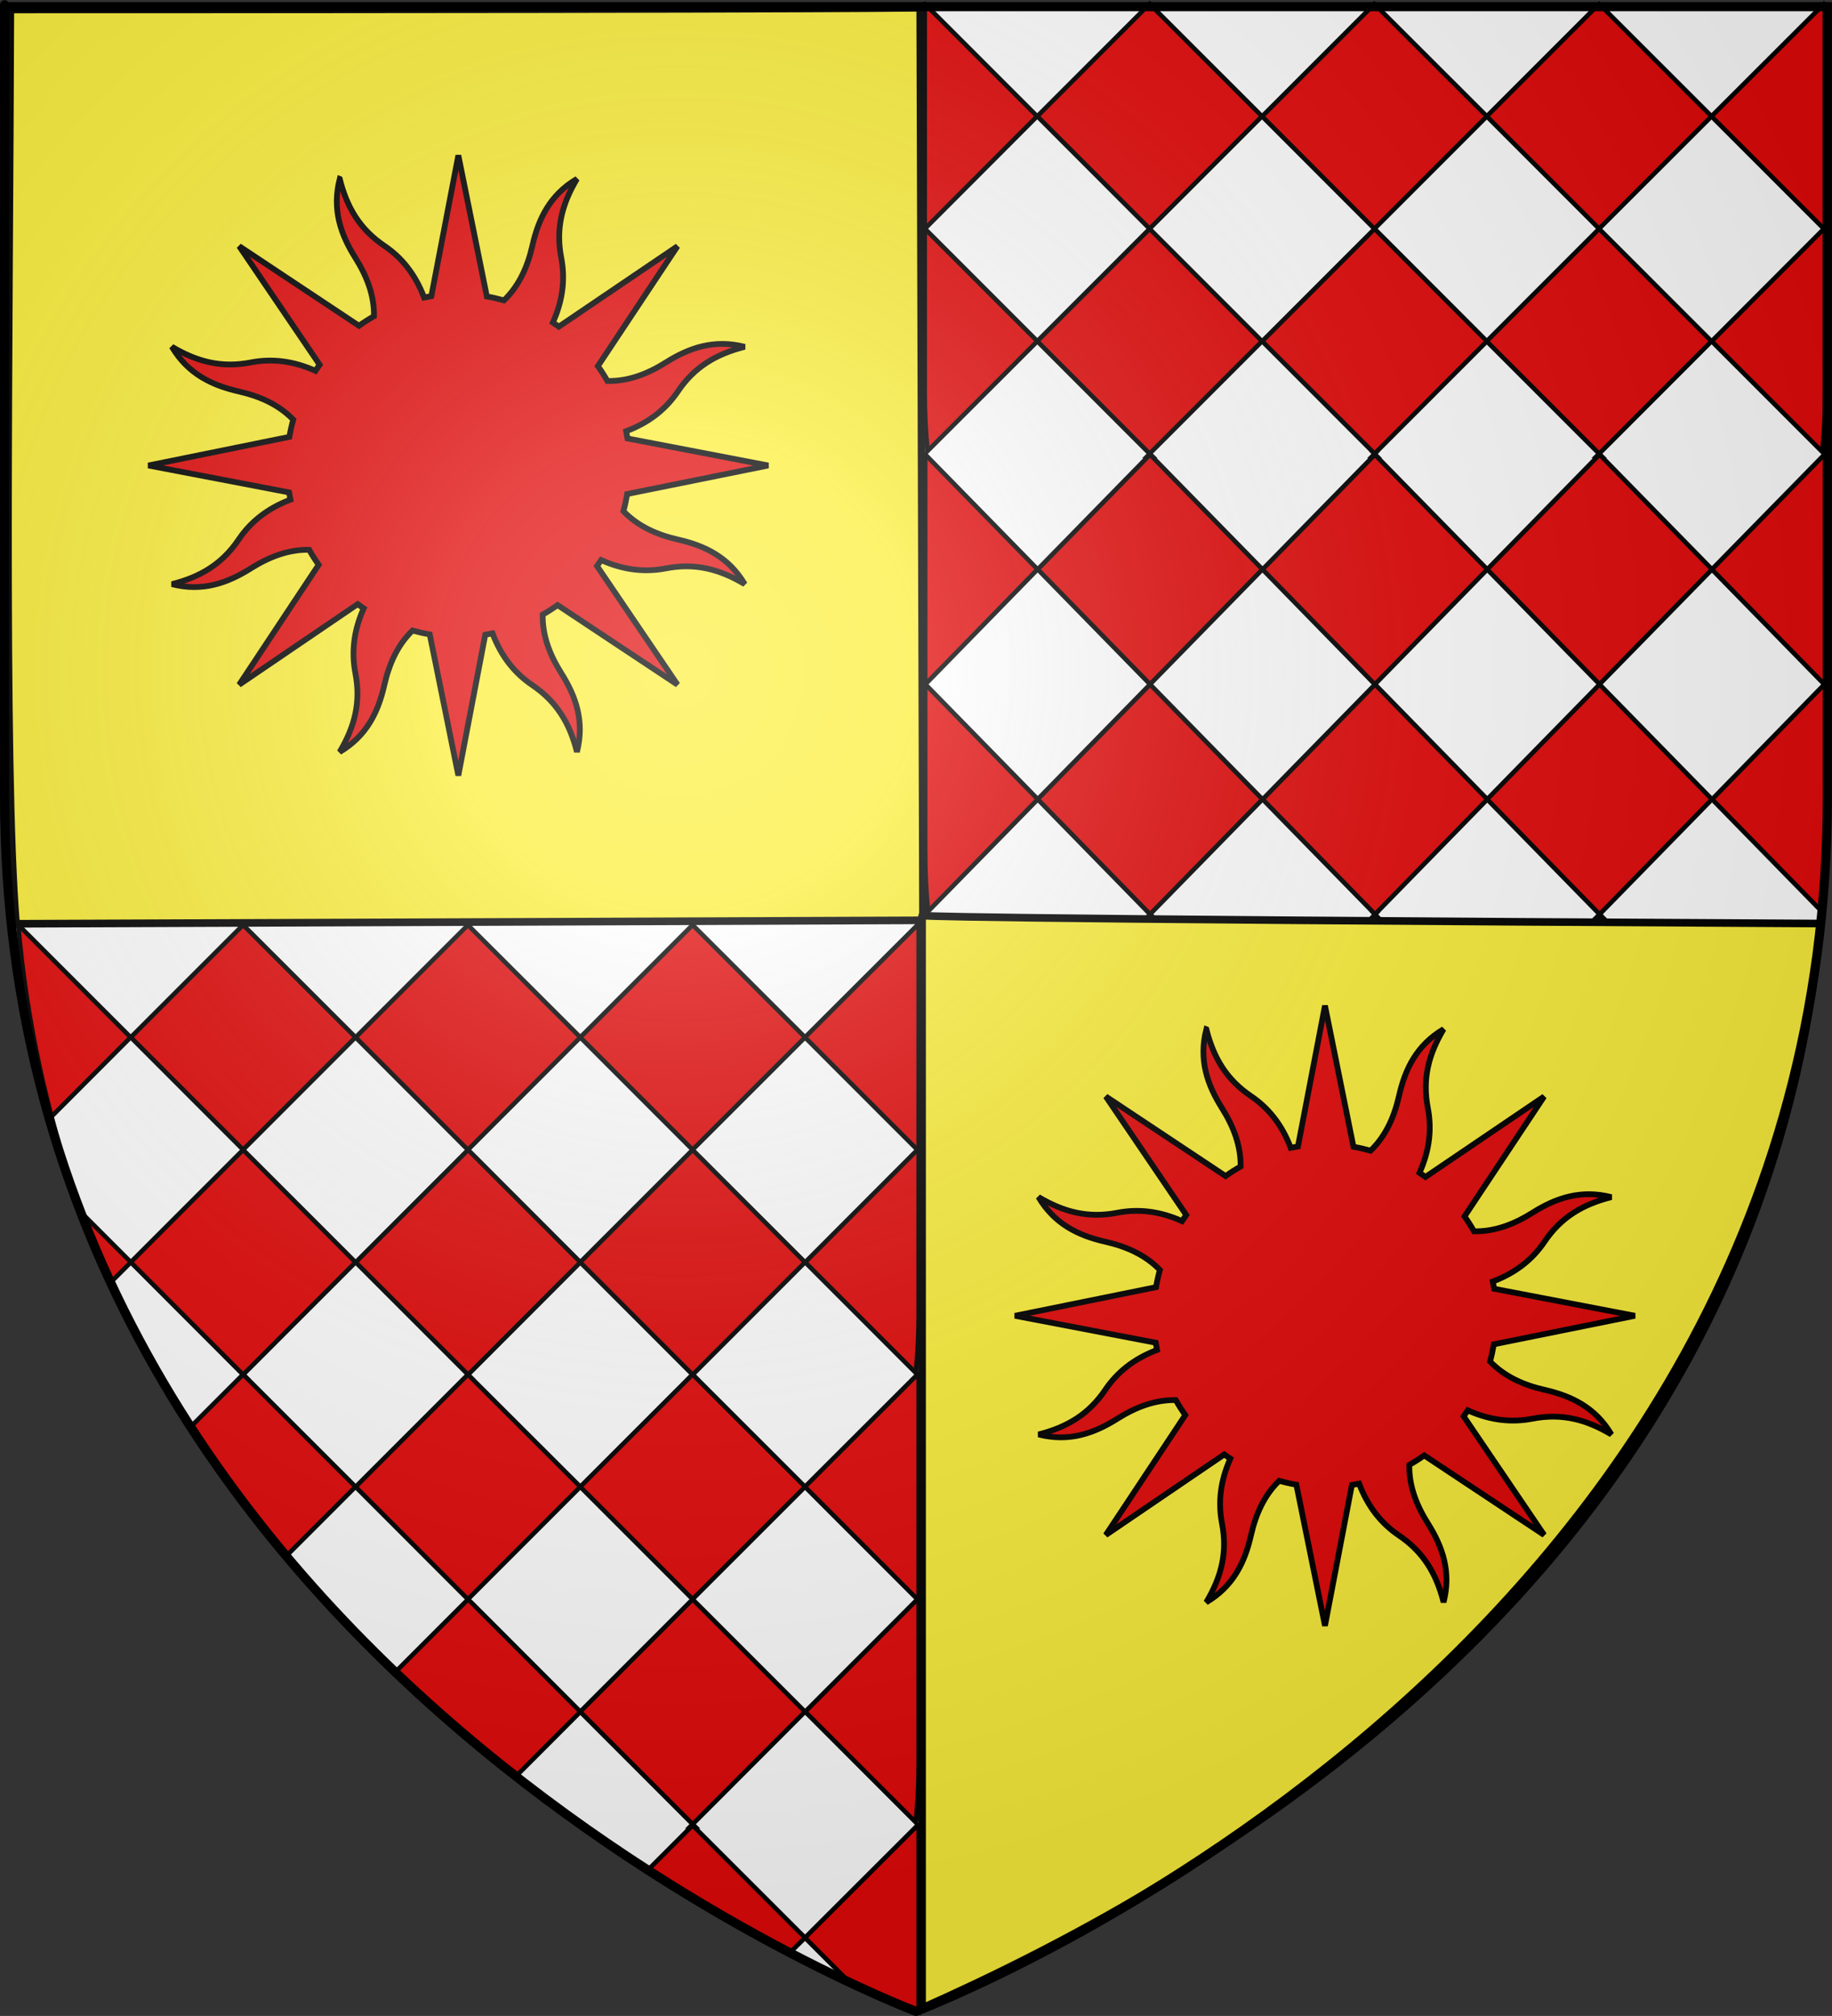
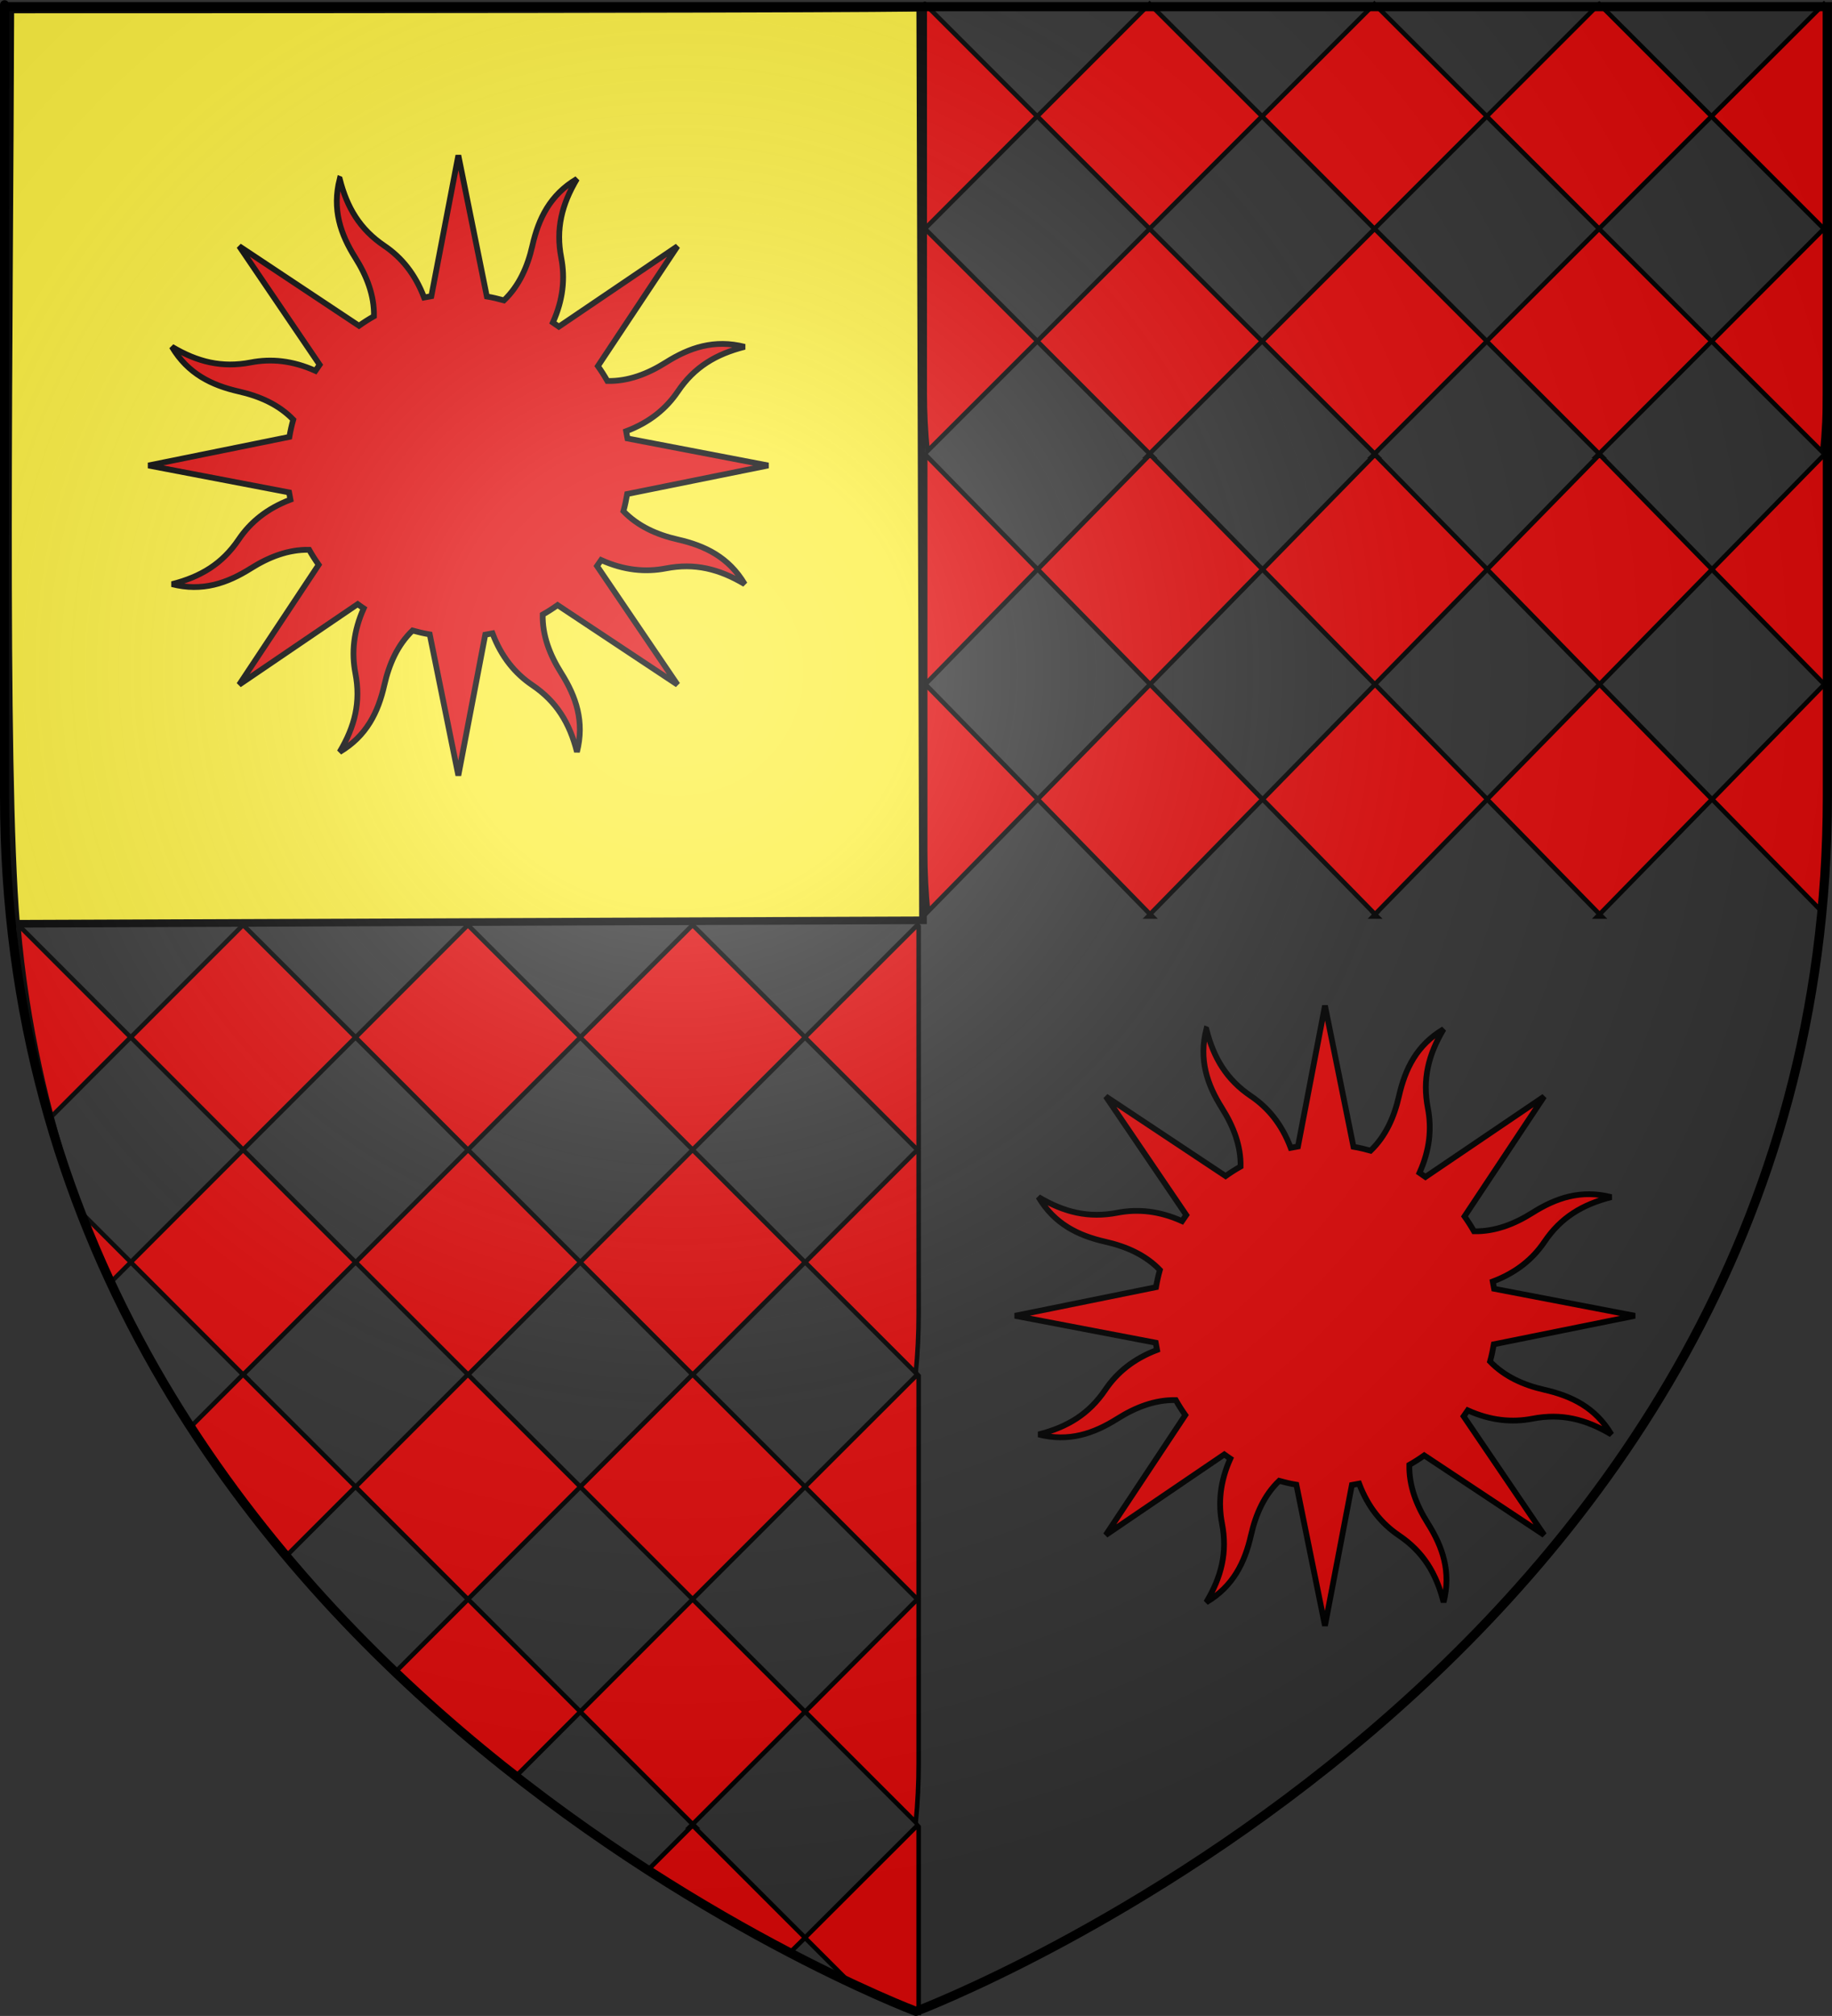
<svg xmlns="http://www.w3.org/2000/svg" xmlns:ns1="http://sodipodi.sourceforge.net/DTD/sodipodi-0.dtd" xmlns:ns2="http://www.inkscape.org/namespaces/inkscape" xmlns:xlink="http://www.w3.org/1999/xlink" height="660" width="600.015" version="1.0" id="svg2" ns1:version="0.32" ns2:version="0.48.2 r9819" ns1:docname="Blason_Famille_Grimaldi de Bueil.svg" ns2:export-filename="/Users/olivier/Desktop/Blason Rouge/Blason_Vide_3D.png" ns2:export-xdpi="144" ns2:export-ydpi="144" ns2:output_extension="org.inkscape.output.svg.inkscape">
  <rect width="100%" height="100%" fill="#333333" stroke="none" />
  <ns1:namedview ns2:window-height="838" ns2:window-width="1440" ns2:pageshadow="2" ns2:pageopacity="0.0" guidetolerance="10.0" gridtolerance="10.0" objecttolerance="10.0" borderopacity="1.0" bordercolor="#666666" pagecolor="#ffffff" id="base" showgrid="false" height="660px" ns2:zoom="0.73281942" ns2:cx="5.630346" ns2:cy="372.86926" ns2:window-x="-8" ns2:window-y="-8" ns2:current-layer="layer3" ns2:window-maximized="1" showguides="false" ns2:guide-bbox="true">
    <ns1:guide orientation="0,1" position="605.879,687.755" id="guide3197" />
  </ns1:namedview>
  <desc id="desc4">Flag of Canton of Valais (Wallis)</desc>
  <defs id="defs6">
    <ns2:perspective ns1:type="inkscape:persp3d" ns2:vp_x="-50 : 600 : 1" ns2:vp_y="0 : 1000 : 0" ns2:vp_z="700 : 600 : 1" ns2:persp3d-origin="300 : 400 : 1" id="perspective2481" />
    <ns2:perspective ns1:type="inkscape:persp3d" ns2:vp_x="-50 : 600 : 1" ns2:vp_y="0 : 1000 : 0" ns2:vp_z="700 : 600 : 1" ns2:persp3d-origin="300 : 400 : 1" id="perspective8873" />
    <linearGradient id="linearGradient2893">
      <stop style="stop-color:white;stop-opacity:0.314;" offset="0" id="stop2895" />
      <stop id="stop2897" offset="0.19" style="stop-color:white;stop-opacity:0.251;" />
      <stop style="stop-color:#6b6b6b;stop-opacity:0.125;" offset="0.6" id="stop2901" />
      <stop style="stop-color:black;stop-opacity:0.125;" offset="1" id="stop2899" />
    </linearGradient>
    <radialGradient ns2:collect="always" xlink:href="#linearGradient2893" id="radialGradient3163" gradientUnits="userSpaceOnUse" gradientTransform="matrix(1.353,0,0,1.349,-74.394,-85.747)" cx="221.445" cy="226.331" fx="221.445" fy="226.331" r="300" />
  </defs>
  <g ns2:groupmode="layer" id="layer3" ns2:label="Fond écu" style="display:inline" transform="translate(-3.235,1.2525328e-6)">
-     <path id="path2855" style="fill:#ffffff;fill-opacity:1;fill-rule:evenodd;stroke:none;stroke-width:1px;stroke-linecap:butt;stroke-linejoin:miter;stroke-opacity:1" d="M 303.235,658.5 C 303.235,658.5 601.735,546.18 601.735,260.728 C 601.735,-24.723 601.735,2.176 601.735,2.176 L 4.735,2.176 L 4.735,260.728 C 4.735,546.18 303.235,658.5 303.235,658.5 z" ns1:nodetypes="cccccc" />
    <path ns2:connector-curvature="0" style="fill:#fcef3c;fill-opacity:1;fill-rule:evenodd;stroke:#000000;stroke-width:2.5;stroke-linecap:butt;stroke-linejoin:miter;stroke-miterlimit:4;stroke-opacity:1;stroke-dasharray:none" id="path3953" d="m 6.619,3.097 c 298.303,0 298.008,-0.62 298.008,-0.62 l 0.907,298.824 c 0,0 -297.043,1.133 -297.043,1.133 C 4.259,251.563 6.307,105.388 6.619,3.097 z" />
-     <path ns2:connector-curvature="0" style="fill:#fcef3c;fill-opacity:1;fill-rule:evenodd;stroke:#000000;stroke-width:2.5;stroke-linecap:butt;stroke-linejoin:miter;stroke-miterlimit:4;stroke-opacity:1;stroke-dasharray:none;display:inline" id="path3987" d="m 599.516,302.358 c -296.658,-1.545 -294.286,-2.606 -294.286,-2.606 l 0,357.69 c 83.456,-37.178 273.513,-137.686 294.286,-355.084 z" ns1:nodetypes="cccc" />
    <path style="fill:#e20909;fill-opacity:1;fill-rule:evenodd;stroke:#000000;stroke-width:1.498;stroke-linecap:butt;stroke-linejoin:miter;stroke-miterlimit:4;stroke-opacity:1;stroke-dasharray:none;display:inline" d="m 306.243,148.799 0,75.195 0.031,0.032 -0.031,0.064 0,54.847 c 0,6.662 0.337,13.162 0.938,19.454 l 35.938,-36.703 36.781,37.629 36.812,-37.629 -36.812,-37.629 -36.781,37.597 -36.812,-37.629 36.75,-37.629 -36.781,-37.597 -0.031,0 z m 73.656,0 -36.781,37.597 36.781,37.629 36.812,-37.629 -36.812,-37.597 z m 147.219,0 -36.781,37.597 -36.812,-37.565 -36.781,37.597 36.781,37.629 36.812,-37.629 36.781,37.597 36.812,-37.597 36.812,37.629 -36.75,37.629 36.219,37.022 c 0.623,-6.4 0.938,-12.989 0.938,-19.773 l 0,-54.495 -0.375,-0.383 0.375,-0.415 0,-74.364 -0.406,-0.447 -36.812,37.565 -36.812,-37.597 z m -73.531,75.259 -36.812,37.629 36.812,37.629 36.75,-37.597 36.781,37.597 -0.719,0.735 1.469,0 -0.719,-0.735 36.781,-37.629 -36.812,-37.629 -36.781,37.597 -36.75,-37.597 z m -73.625,75.259 -0.719,0.735 1.438,0 -0.719,-0.735 z m 73.625,0.064 -0.656,0.671 1.312,0 -0.656,-0.671 z" id="path12764-1" ns2:connector-curvature="0" />
    <path style="fill:#e20909;fill-opacity:1;fill-rule:evenodd;stroke:#000000;stroke-width:1.482;stroke-linecap:butt;stroke-linejoin:miter;stroke-miterlimit:4;stroke-opacity:1;stroke-dasharray:none;display:inline" d="m 306.098,1.288 0,73.562 0.031,0.031 -0.031,0.062 0,53.656 c 0,6.518 0.337,12.876 0.938,19.031 l 35.938,-35.906 36.781,36.812 36.812,-36.812 -36.812,-36.813 -36.781,36.781 -36.812,-36.813 36.75,-36.812 -36.781,-36.781 -0.031,0 z m 73.656,0 -36.781,36.781 36.781,36.812 36.812,-36.812 -36.812,-36.781 z m 147.219,0 -36.781,36.781 -36.812,-36.75 -36.781,36.781 36.781,36.812 36.812,-36.812 36.781,36.781 36.812,-36.781 36.812,36.812 -36.75,36.813 36.219,36.219 c 0.623,-6.261 0.938,-12.707 0.938,-19.344 l 0,-53.313 -0.375,-0.375 0.375,-0.406 0,-72.75 -0.406,-0.438 -36.812,36.75 -36.812,-36.781 z m -73.531,73.625 -36.812,36.813 36.812,36.812 36.75,-36.781 36.781,36.781 -0.719,0.719 1.469,0 -0.719,-0.719 36.781,-36.812 -36.812,-36.813 -36.781,36.781 -36.75,-36.781 z m -73.625,73.625 -0.719,0.719 1.438,0 -0.719,-0.719 z m 73.625,0.062 -0.656,0.656 1.312,0 -0.656,-0.656 z" id="path12764-1-1" ns2:connector-curvature="0" />
    <path style="fill:#e20909;fill-opacity:1;fill-rule:evenodd;stroke:#000000;stroke-width:1.482;stroke-linecap:butt;stroke-linejoin:miter;stroke-miterlimit:4;stroke-opacity:1;stroke-dasharray:none;display:inline" d="M 9.203,302.814 C 14.833,369.636 38.344,417.792 39.262,420.062 l 6.816,-6.811 36.781,36.812 36.812,-36.812 -36.812,-36.812 -36.781,36.781 -15.932,-15.932 C 23.759,381.02 17.621,359.136 19.013,366.644 l 27.003,-27.049 -36.781,-36.781 -0.031,0 z m 73.656,0 -36.781,36.781 36.781,36.812 36.812,-36.812 z m 147.219,0 -36.781,36.781 -36.812,-36.75 -36.781,36.781 36.781,36.812 36.812,-36.812 36.781,36.781 36.812,-36.781 36.812,36.812 -36.75,36.812 36.219,36.219 c 0.623,-6.261 0.938,-12.707 0.938,-19.344 l 0,-53.312 -0.375,-0.375 0.375,-0.406 0,-72.75 -0.406,-0.438 -36.812,36.75 z m -73.531,73.625 -36.812,36.812 36.812,36.812 36.75,-36.781 36.781,36.781 -0.719,0.719 1.469,0 -0.719,-0.719 36.781,-36.812 -36.812,-36.812 -36.781,36.781 z m -73.625,73.625 -0.719,0.719 1.438,0 z m 73.625,0.062 -0.656,0.656 1.312,0 z" id="path12764-1-1-7" ns2:connector-curvature="0" ns1:nodetypes="cccccccccccccccccccccccccccccsccccccccccccccccccccccccccc" />
    <path style="fill:#e20909;fill-opacity:1;fill-rule:evenodd;stroke:#000000;stroke-width:1.482;stroke-linecap:butt;stroke-linejoin:miter;stroke-miterlimit:4;stroke-opacity:1;stroke-dasharray:none;display:inline" d="m 82.86,449.963 -17.281,17.281 c 14.907,21.42 19.743,29.064 31.309,42.285 l 22.785,-22.785 z m 147.219,0 -36.781,36.781 -36.812,-36.75 -36.781,36.781 36.781,36.812 36.812,-36.812 36.781,36.781 36.812,-36.781 36.812,36.812 -36.75,36.812 36.219,36.219 c 0.623,-6.261 0.938,-12.707 0.938,-19.344 l 0,-53.312 -0.375,-0.375 0.375,-0.406 0,-72.75 -0.406,-0.438 -36.812,36.75 z m -73.531,73.625 -23.584,23.584 c 11.837,11.426 24.389,23.154 39.218,34.394 l 21.116,-21.134 36.781,36.781 -0.719,0.719 1.469,0 -0.719,-0.719 36.781,-36.812 -36.812,-36.812 -36.781,36.781 z" id="path12764-1-1-4" ns2:connector-curvature="0" ns1:nodetypes="ccccccccccccccccsccccccccccccccccccc" />
    <path style="fill:#e20909;fill-opacity:1;fill-rule:evenodd;stroke:#000000;stroke-width:1.482;stroke-linecap:butt;stroke-linejoin:miter;stroke-miterlimit:4;stroke-opacity:1;stroke-dasharray:none;display:inline" d="m 230.078,597.595 -14.723,14.723 c 18.661,12.334 18.872,11.987 46.611,26.945 1.617,-1.572 3.258,-3.191 4.924,-4.855 l 15.212,15.212 c 12.294,5.592 10.91,5.108 22.007,9.175 l 0,-60.731 -0.406,-0.438 -36.812,36.75 z" id="path12764-1-1-0" ns2:connector-curvature="0" ns1:nodetypes="cccccccccc" />
    <path style="color:#000000;fill:#e20909;fill-opacity:1;fill-rule:nonzero;stroke:#000000;stroke-width:1.887;stroke-linecap:butt;stroke-linejoin:miter;stroke-miterlimit:4;stroke-opacity:1;stroke-dasharray:none;stroke-dashoffset:0;marker:none;visibility:visible;display:inline;overflow:visible" d="m 398.335,336.956 c -2.541,9.936 0.26,18.115 5.115,25.822 3.755,5.96 6.222,12.311 6.104,19.135 -1.708,0.963 -3.337,2.001 -4.909,3.118 l -39.241,-26.064 26.345,38.808 c -0.473,0.654 -0.934,1.333 -1.378,2.005 -7.472,-3.366 -14.487,-4.034 -21.171,-2.741 -9.449,1.828 -17.471,-0.151 -25.848,-5.144 5.229,8.822 13.031,12.624 21.914,14.64 6.883,1.562 13.104,4.304 17.852,9.231 -0.517,1.857 -0.943,3.734 -1.268,5.641 l -46.19,9.367 46.086,8.813 c 0.127,0.793 0.279,1.583 0.441,2.375 -7.666,2.9 -13.116,7.377 -16.929,13.019 -5.389,7.974 -12.423,12.249 -21.876,14.642 9.936,2.541 18.102,-0.293 25.809,-5.149 5.96,-3.755 12.311,-6.222 19.135,-6.104 0.963,1.708 2.001,3.337 3.118,4.909 l -26.051,39.274 38.828,-26.391 c 0.648,0.469 1.305,0.952 1.972,1.392 -3.366,7.472 -4.02,14.52 -2.727,21.204 1.828,9.449 -0.165,17.438 -5.157,25.815 8.822,-5.229 12.624,-13.031 14.64,-21.914 1.562,-6.883 4.304,-13.104 9.231,-17.852 1.86,0.518 3.73,0.943 5.641,1.268 l 9.367,46.19 8.813,-46.086 c 0.793,-0.127 1.583,-0.279 2.375,-0.441 2.899,7.668 7.379,13.117 13.019,16.929 7.974,5.389 12.249,12.423 14.642,21.876 2.541,-9.936 -0.293,-18.102 -5.149,-25.809 -3.762,-5.971 -6.202,-12.303 -6.071,-19.148 1.697,-0.958 3.313,-1.994 4.876,-3.105 l 39.274,26.051 -26.358,-38.841 c 0.463,-0.641 0.924,-1.3 1.359,-1.958 7.474,3.376 14.516,4.021 21.204,2.727 9.449,-1.828 17.438,0.165 25.815,5.157 -5.229,-8.822 -13.017,-12.591 -21.901,-14.607 -6.875,-1.56 -13.09,-4.355 -17.833,-9.277 0.515,-1.853 0.911,-3.724 1.235,-5.627 l 46.203,-9.333 -46.099,-8.846 c -0.127,-0.793 -0.279,-1.583 -0.441,-2.375 7.673,-2.898 13.116,-7.376 16.929,-13.019 5.389,-7.974 12.437,-12.216 21.89,-14.609 -9.936,-2.541 -18.115,0.26 -25.822,5.115 -5.971,3.762 -12.303,6.202 -19.148,6.071 -0.958,-1.697 -1.994,-3.313 -3.105,-4.876 l 26.065,-39.241 -38.855,26.325 c -0.641,-0.463 -1.3,-0.924 -1.958,-1.359 3.371,-7.47 4.034,-14.487 2.741,-21.171 -1.828,-9.449 0.151,-17.471 5.144,-25.848 -8.822,5.229 -12.591,13.017 -14.607,21.901 -1.564,6.891 -4.353,13.132 -9.297,17.88 -1.848,-0.513 -3.711,-0.959 -5.607,-1.281 l -9.333,-46.203 -8.846,46.099 c -0.793,0.127 -1.583,0.279 -2.375,0.441 -2.9,-7.668 -7.376,-13.116 -13.019,-16.929 -7.974,-5.389 -12.216,-12.436 -14.609,-21.89 z" id="path2140" ns2:connector-curvature="0" />
    <path style="color:#000000;fill:#e20909;fill-opacity:1;fill-rule:nonzero;stroke:#000000;stroke-width:1.887;stroke-linecap:butt;stroke-linejoin:miter;stroke-miterlimit:4;stroke-opacity:1;stroke-dasharray:none;stroke-dashoffset:0;marker:none;visibility:visible;display:inline;overflow:visible" d="m 114.5,58.579 c -2.541,9.936 0.26,18.115 5.115,25.822 3.755,5.96 6.222,12.311 6.104,19.135 -1.708,0.963 -3.337,2.001 -4.909,3.118 l -39.241,-26.064 26.345,38.808 c -0.473,0.654 -0.934,1.333 -1.378,2.005 -7.472,-3.366 -14.487,-4.034 -21.171,-2.741 -9.449,1.828 -17.471,-0.151 -25.848,-5.144 5.229,8.822 13.031,12.624 21.914,14.64 6.883,1.562 13.104,4.304 17.852,9.231 -0.517,1.857 -0.943,3.734 -1.268,5.641 l -46.19,9.367 46.086,8.813 c 0.127,0.793 0.279,1.583 0.441,2.375 -7.666,2.9 -13.116,7.377 -16.929,13.019 -5.389,7.974 -12.423,12.249 -21.876,14.642 9.936,2.541 18.102,-0.293 25.809,-5.149 5.96,-3.755 12.311,-6.222 19.135,-6.104 0.963,1.708 2.001,3.337 3.118,4.909 l -26.051,39.274 38.828,-26.391 c 0.648,0.469 1.305,0.952 1.972,1.392 -3.366,7.472 -4.02,14.52 -2.727,21.204 1.828,9.449 -0.165,17.438 -5.157,25.815 8.822,-5.229 12.624,-13.031 14.64,-21.914 1.562,-6.883 4.304,-13.104 9.231,-17.852 1.86,0.518 3.73,0.943 5.641,1.268 l 9.367,46.19 8.813,-46.086 c 0.793,-0.127 1.583,-0.279 2.375,-0.441 2.899,7.668 7.379,13.117 13.019,16.929 7.974,5.389 12.249,12.423 14.642,21.876 2.541,-9.936 -0.293,-18.102 -5.149,-25.809 -3.762,-5.971 -6.202,-12.303 -6.071,-19.148 1.697,-0.958 3.313,-1.994 4.876,-3.105 l 39.274,26.051 -26.358,-38.841 c 0.463,-0.641 0.924,-1.3 1.359,-1.958 7.474,3.376 14.516,4.021 21.204,2.727 9.449,-1.828 17.438,0.165 25.815,5.157 -5.229,-8.822 -13.017,-12.591 -21.901,-14.607 -6.875,-1.56 -13.09,-4.355 -17.833,-9.277 0.515,-1.853 0.911,-3.724 1.235,-5.627 l 46.203,-9.333 -46.099,-8.846 c -0.127,-0.793 -0.279,-1.583 -0.441,-2.375 7.673,-2.898 13.116,-7.376 16.929,-13.019 5.389,-7.974 12.437,-12.216 21.89,-14.609 -9.936,-2.541 -18.115,0.26 -25.822,5.115 -5.971,3.762 -12.303,6.202 -19.148,6.071 -0.958,-1.697 -1.994,-3.313 -3.105,-4.876 l 26.065,-39.241 -38.855,26.325 c -0.641,-0.463 -1.3,-0.924 -1.958,-1.359 3.371,-7.47 4.034,-14.487 2.741,-21.171 -1.828,-9.449 0.151,-17.471 5.144,-25.848 -8.822,5.229 -12.591,13.017 -14.607,21.901 -1.564,6.891 -4.353,13.132 -9.297,17.88 -1.848,-0.513 -3.711,-0.959 -5.607,-1.281 l -9.333,-46.203 -8.846,46.099 c -0.793,0.127 -1.583,0.279 -2.375,0.441 -2.9,-7.668 -7.376,-13.116 -13.019,-16.929 -7.974,-5.389 -12.216,-12.436 -14.609,-21.89 z" id="path2140-4" ns2:connector-curvature="0" />
  </g>
  <g ns2:groupmode="layer" id="layer4" ns2:label="Meubles" style="display:inline" transform="translate(-3.235,1.2525328e-6)" ns1:insensitive="true" />
  <g ns2:groupmode="layer" id="layer2" ns2:label="Reflet final" transform="translate(-3.235,1.2525328e-6)" ns1:insensitive="true">
    <path ns1:nodetypes="cccccc" d="M 303.235,658.5 C 303.235,658.5 601.735,546.18 601.735,260.728 C 601.735,-24.723 601.735,2.176 601.735,2.176 L 4.735,2.176 L 4.735,260.728 C 4.735,546.18 303.235,658.5 303.235,658.5 z" style="opacity:1;fill:url(#radialGradient3163);fill-opacity:1;fill-rule:evenodd;stroke:none;stroke-width:1px;stroke-linecap:butt;stroke-linejoin:miter;stroke-opacity:1" id="path2875" ns2:export-xdpi="144" ns2:export-ydpi="144" />
  </g>
  <g ns2:groupmode="layer" id="layer1" ns2:label="Contour final" transform="translate(-3.235,1.2525328e-6)" ns1:insensitive="true">
    <path ns1:nodetypes="cccccc" d="M 303.235,658.5 C 303.235,658.5 4.735,546.18 4.735,260.728 C 4.735,-24.723 4.735,2.176 4.735,2.176 L 601.735,2.176 L 601.735,260.728 C 601.735,546.18 303.235,658.5 303.235,658.5 z" style="opacity:1;fill:none;fill-opacity:1;fill-rule:evenodd;stroke:#000000;stroke-width:3;stroke-linecap:butt;stroke-linejoin:miter;stroke-miterlimit:4;stroke-dasharray:none;stroke-opacity:1" id="path1411" ns2:export-xdpi="144" ns2:export-ydpi="144" />
  </g>
</svg>